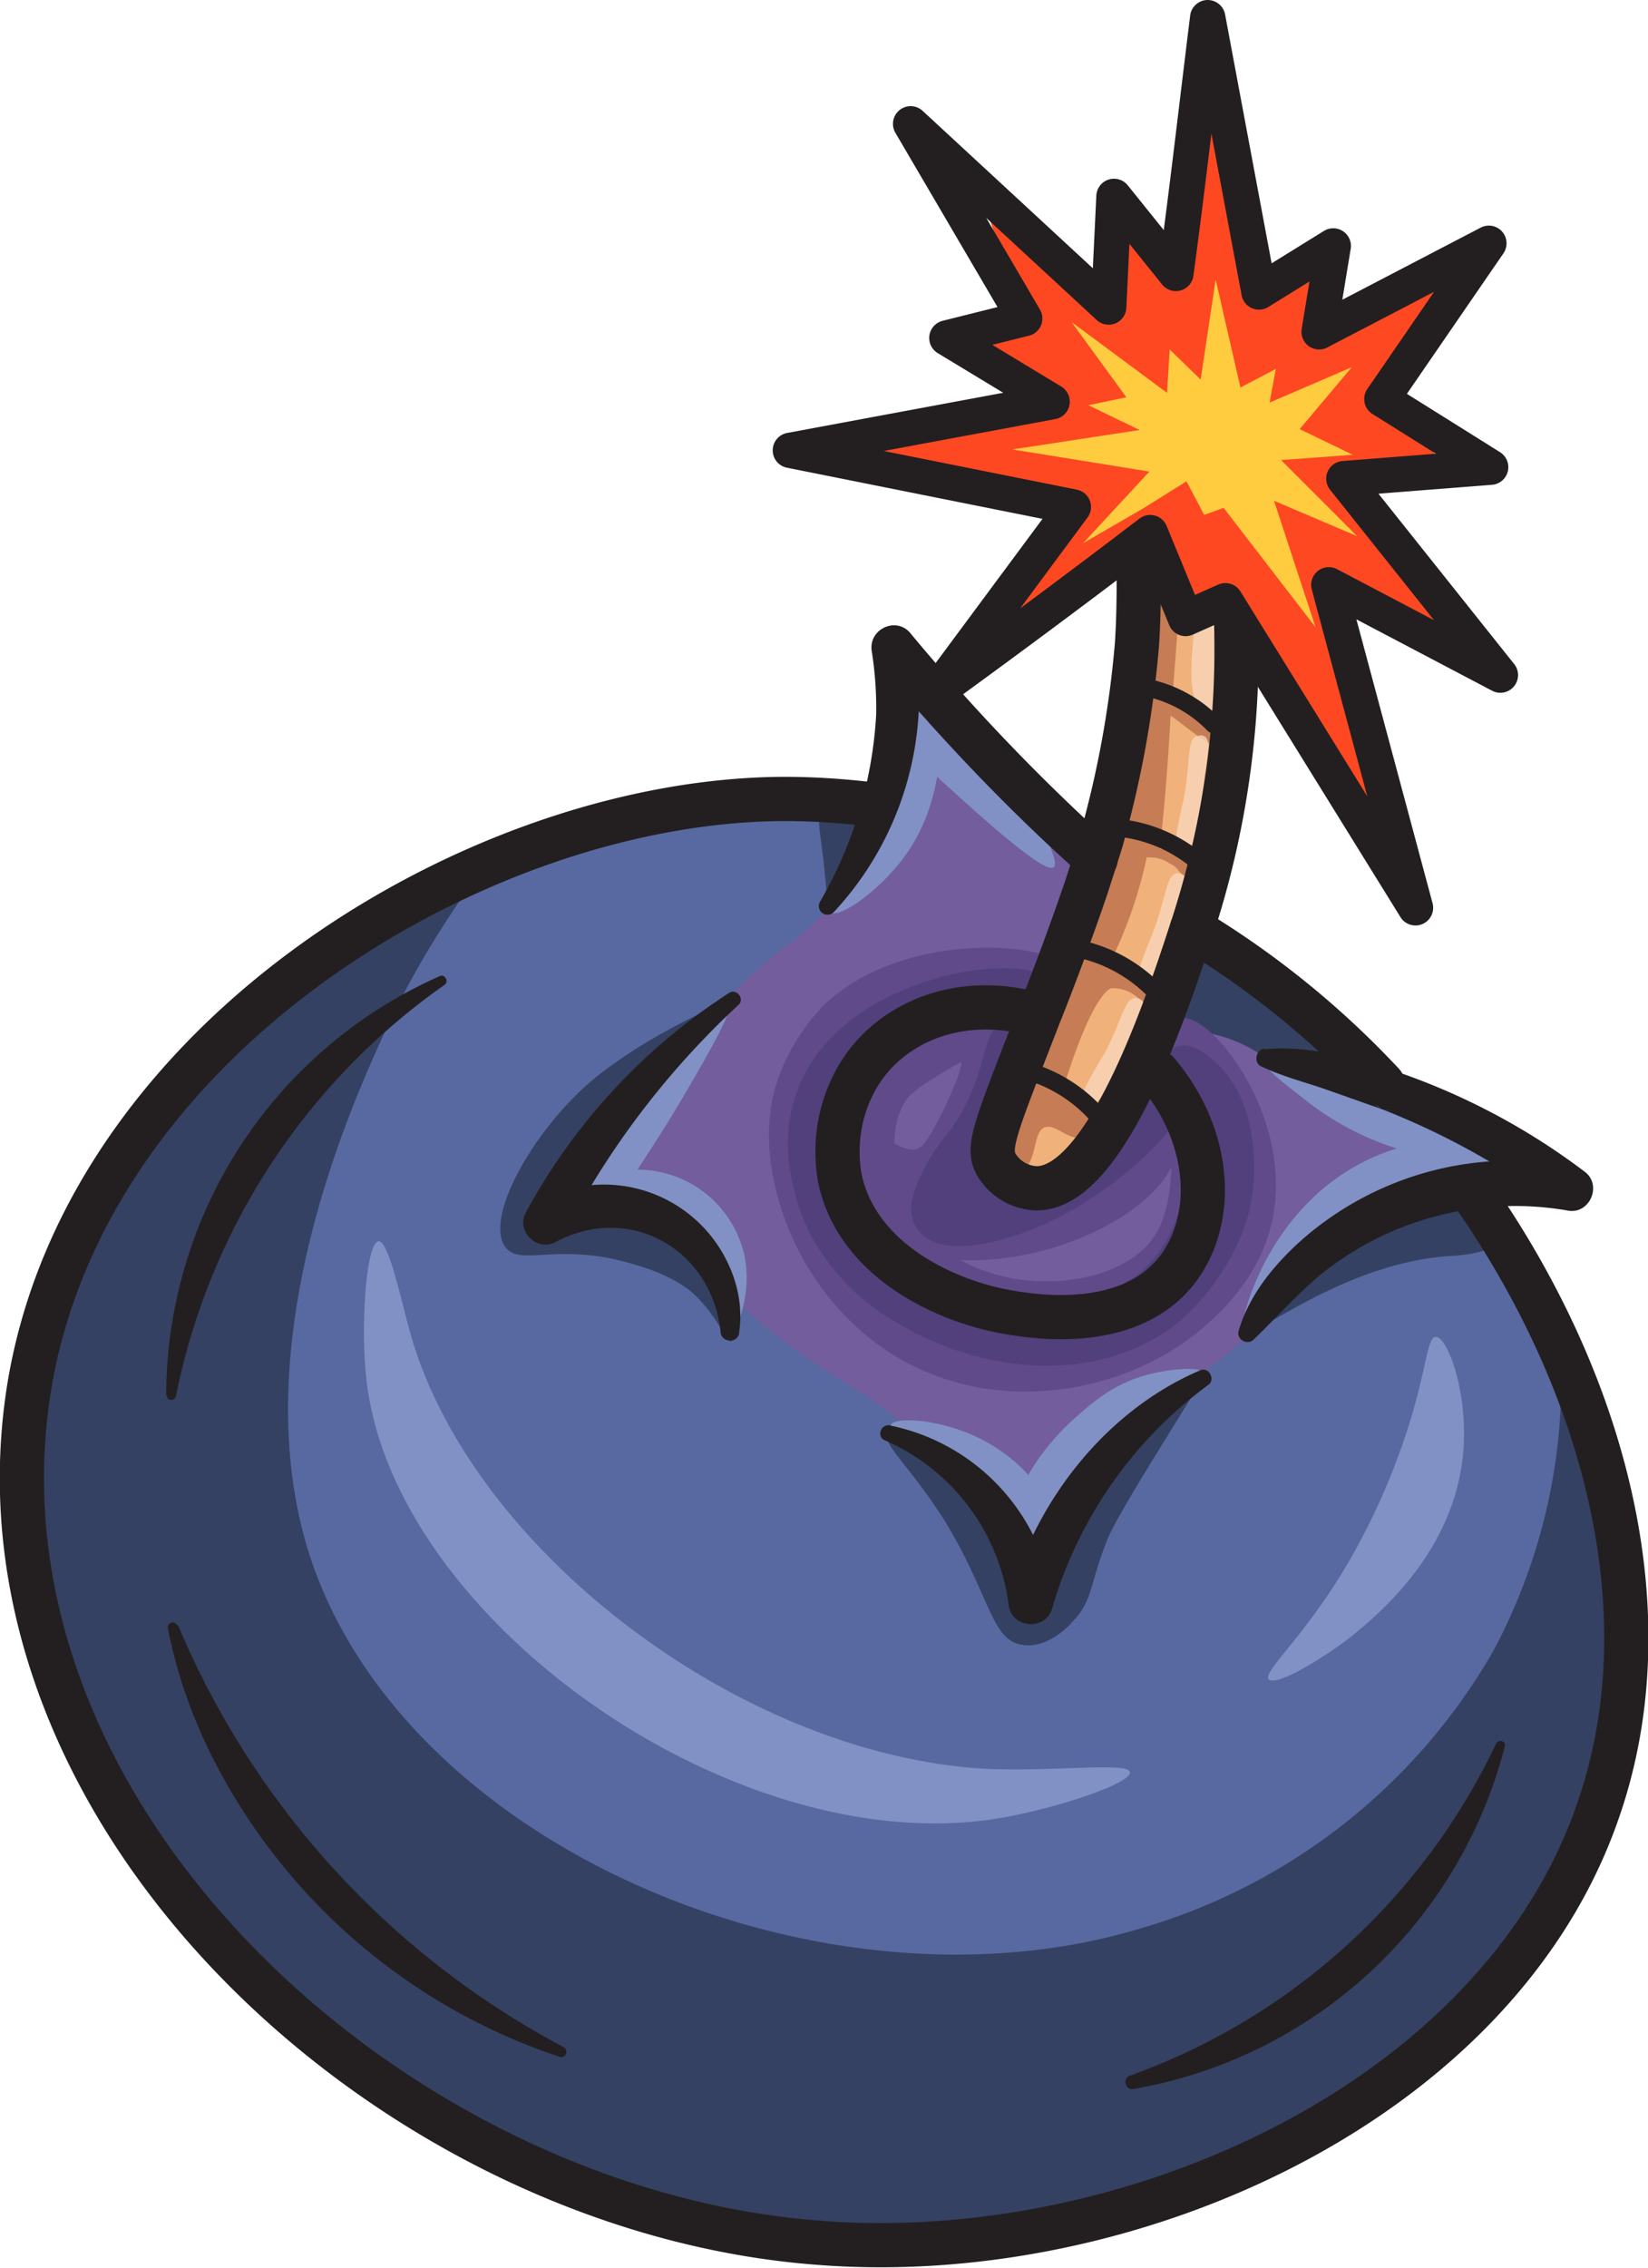
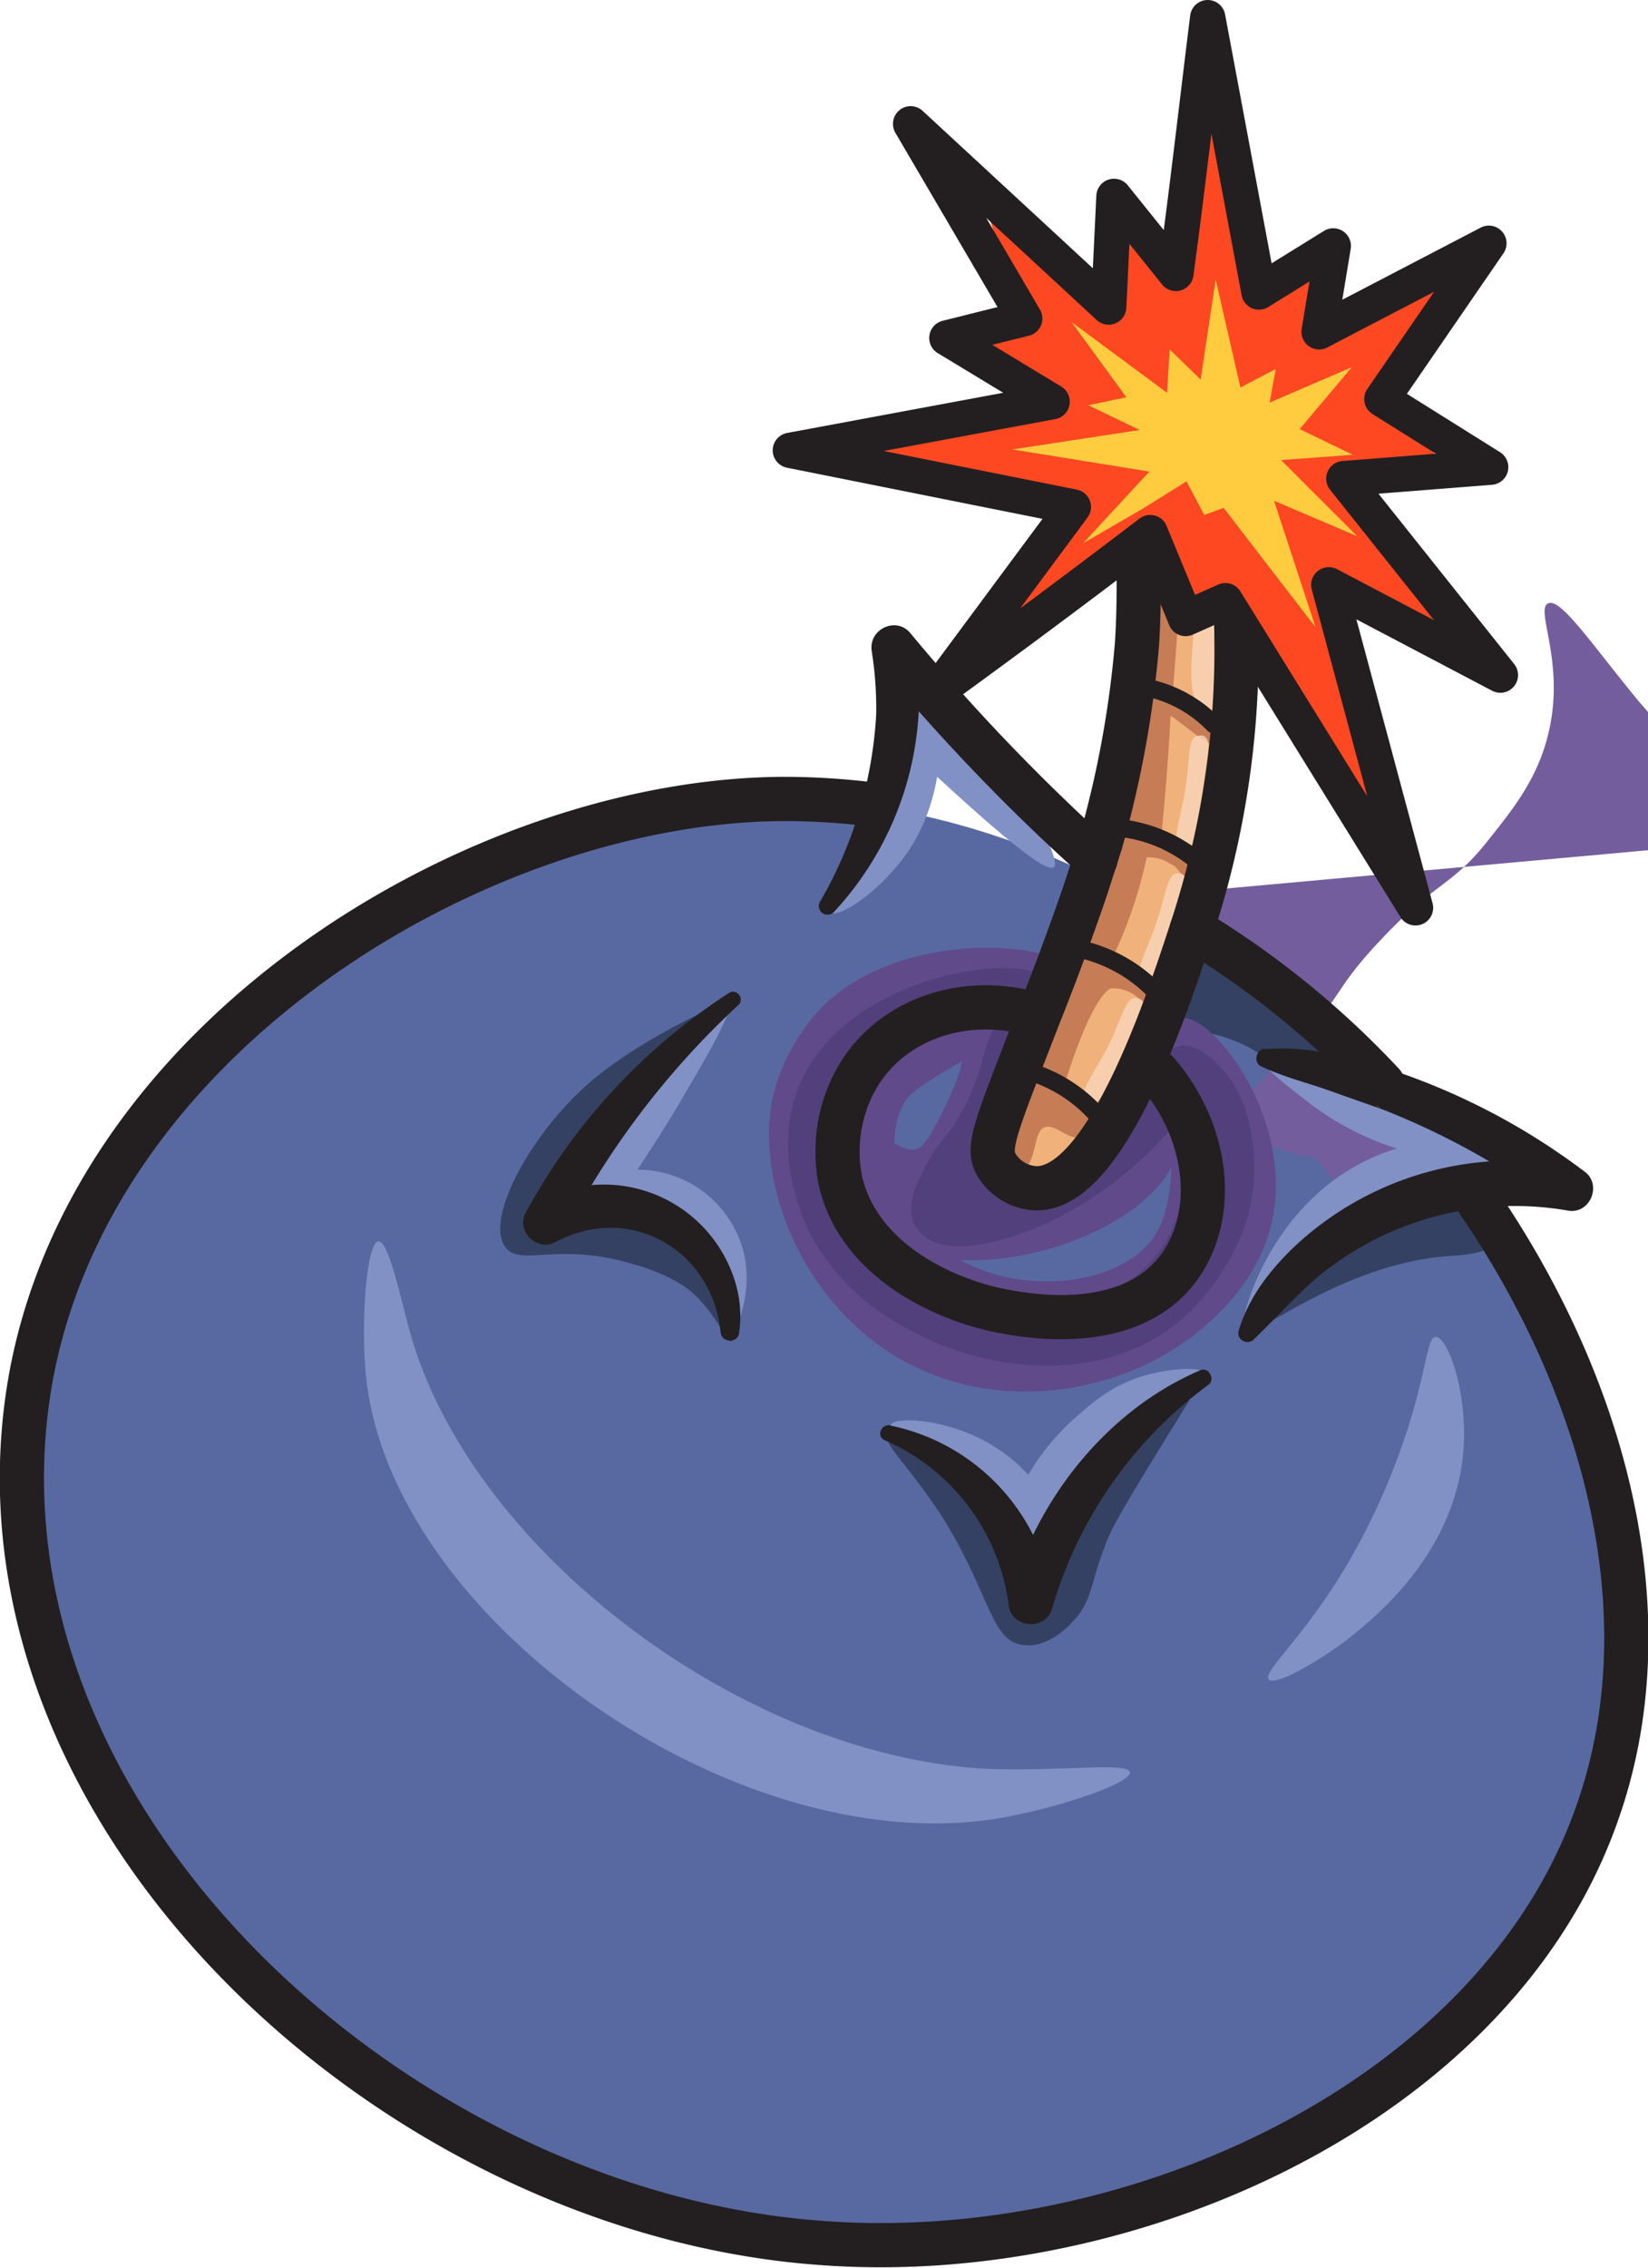
<svg xmlns="http://www.w3.org/2000/svg" viewBox="52.8 11.9 186.4 256.3">
  <path fill="#5869a1" d="M233.6 216.4c-9.8 30.3-45.8 47.5-75.2 49-49 2.7-105.2-36.2-102.9-86.3 2-40.6 41.5-74 80.1-76.7 59.6-4 113.6 66 98 114Z" />
-   <path fill="#735d9d" d="M179.6 113.4c7.5 6.6 11 6.5 26 17.3a571 571 0 0 0 18.7 13 54 54 0 0 0-16 6.8c-7.4 4.6-6.8 6.7-18.5 15.8-7.5 6-9.5 6.5-12.5 10.8-3.7 5.4-3.9 9.4-6.6 10-3.1.6-5.2-4-11.3-10.2-9.5-9.7-14.5-8.9-25-19.7a88 88 0 0 1-6.6-7.7c-3.3-.6-8.1-1.8-8.7-4.4-.4-2 2-3.7 6-8 5.9-6.1 4.5-6.5 10-12.3 6.2-6.6 8-6 12.1-11.2 2.7-3.4 5.7-7 6.9-12.4 1.8-7.9-1.6-13.7-.1-14.4 1.4-.7 5 4.7 10.2 11 0 0 6.3 7.5 15.4 15.6Z" />
+   <path fill="#735d9d" d="M179.6 113.4c7.5 6.6 11 6.5 26 17.3a571 571 0 0 0 18.7 13 54 54 0 0 0-16 6.8a88 88 0 0 1-6.6-7.7c-3.3-.6-8.1-1.8-8.7-4.4-.4-2 2-3.7 6-8 5.9-6.1 4.5-6.5 10-12.3 6.2-6.6 8-6 12.1-11.2 2.7-3.4 5.7-7 6.9-12.4 1.8-7.9-1.6-13.7-.1-14.4 1.4-.7 5 4.7 10.2 11 0 0 6.3 7.5 15.4 15.6Z" />
  <path fill="#f0b27a" d="M184.5 72.8c-.8.5-1 1.4-1.2 1.8-3.2 11.5-2.9 21.4-2.9 21.4.5 4.4 1.3 8 .1 12.4-1.1 4.2-3.5 8-5.6 11.8a80 80 0 0 0-5.2 10.6c-1 2.4-1.4 5.4-2.5 8a3.7 3.7 0 0 0-3 2.5c-.2.5-.2 1-.2 1.5-.7 1-.6 2.4 0 3.5a3.6 3.6 0 0 0 3 1.9c1.3 0 1.4-1 4.4-3.4 1.9-1.5 3.3-2.3 4.3-4.4l.3-.6a24 24 0 0 0 2.2-3.5c.3-.7.4-1.3.4-2 2.5-5 4.3-9.4 5.5-12.3 4.3-11.2 9-23.3 6.3-37a44 44 0 0 0-.7-2.9c1.4-2 1.6-4.5.6-6.4-1.3-2.3-4.2-3.8-5.8-3Z" />
-   <path fill="#344163" d="M229.3 164.3a65 65 0 0 1-7.6 34.2 67.8 67.8 0 0 1-39.7 31.3c-36 11-83.8-9.2-94.3-42.5-7.7-24.7 6-53 9.2-60a104 104 0 0 1 9.4-15.7c-2.1.8-43.3 17-49.9 55.6-4.5 26.2 9.5 48.5 13 54.2A91.3 91.3 0 0 0 87.6 242c29.7 25.3 65 23.7 70.8 23.4 17.9-1 31-6.8 35.7-9.1 6.3-3 20.9-10 30.5-23.4 19.8-27.5 6.3-64.4 4.7-68.7Zm-78-61.5c-3.5-.8-4.9-.3-5.4.4-.7.8-.5 1.8-.1 4.8.7 5.7.5 7 1 7 .5.1 1.7-2 4.5-12.2Z" />
  <path fill="#344163" d="m123.2 137.7 6-7 6-5.7s-9.6 3.9-16 9.5c-6.7 6-11.6 15.4-9.2 18.4 1.7 2.2 5.9-.7 14.5 1.9 4.2 1.2 6 2.7 6.6 3.2 2.8 2.5 3.9 5.7 4.4 5.5.5-.2.3-2.1-.2-3.8-1.8-6-7.3-9.4-8.3-9.6-4.4-.7-8.8-1.2-13.1-1.7 4-4.5 7.2-8.1 9.3-10.7Zm65.8 29.9a58.8 58.8 0 0 0-19.7 21.7c-1.5-3-4-7-8.2-10.6-3-2.5-7.1-5-7.8-4.3-.6.7 2.6 3.5 6.3 9.3 5.2 8.5 5.3 13.6 8.8 14.1 2.7.5 5.2-2 5.6-2.5 2.5-2.5 2-4.4 4.1-9.5.7-1.7 3-5.6 7.8-13.3l3-4.9Zm32.6-18.6a5.4 5.4 0 0 0-3-1.8c-4-1-9.5 1.7-11.4 2.6a39.4 39.4 0 0 0-13.8 12.6c.8 1.3 10.5-7.4 22.8-8.5 1.7-.1 5.8-.3 6.4-2.2.3-1.1-.8-2.6-1-2.7Zm-20.2-20.2c-1.7-1.6-3-2.6-4-3.4a36.7 36.7 0 0 1-3.8-3.7l-1.7-2c-1-1.3-1.2-1.5-1.4-1.6-.8-.2-2.2 1-5.4 7.8l.1 2.5a16.5 16.5 0 0 1 11.7 3.8c.7.7 1.5.6 2 .6 1.9.2 4.2-.4 4.4-1.5 0-.4 0-.8-1.9-2.5Z" />
  <path fill="#604a8a" d="M186.3 127c-1.3.3-2.6 2.4-2.6 4.3 0 1 .4 1.7.6 2 1.3 2.9 1.2 6.1 1 9.4 0 2.6-.2 6.6-2.2 9.3-4.6 6.2-19.5 6.8-25.8-1.2-3.1-4-4.6-10.7-2-14.6.9-1.3 4.2-3.2 11-7 .4-.3 2.2-1.3 4.1-3.1 2.2-2 3.6-3.3 3.4-4.3-.6-2.8-12.4-4.4-21.7-.3a21 21 0 0 0-6 3.9s-3.9 3.6-5.6 9.4c-2.6 8.7 1.8 23.2 13.6 30.4 11.7 7 26.1 4 34.5-3 1.7-1.5 7.2-6 8.3-13.5 1.7-11.3-7.3-22.5-10.6-21.7Z" />
  <path fill="#604a8a" d="M181.1 136.2c-4.5 5.5-7 9.2-9 10.7-1.8 1.5-5.3 2.6-12.3.4a70.3 70.3 0 0 0 7.4-8.6c3.4-4.7 5.1-7.1 4.5-8.6-1.5-3.3-13.1-1.2-13.1-.4 0 .3 2 0 2.8 1.4.3.5.5 1.3-2 6.5-1.8 3.5-2.3 4-3 4.2-1.5.3-2.8-1.3-3.5-.7-.5.3-.3 1.3-.3 2.2.4 4.2-1.5 5.6-.7 7.5.8 2 3.7 2.5 5 2.9 12.6 3 29-5.1 29.1-12.6.1-2.4-1.5-6-3.1-6.1-.8 0-1.4.7-1.8 1.2Z" />
  <path fill="#51407c" d="M190.2 131.9c-.7-.7-2.6-2.3-4.3-1.7-1.3.5-2.5 2-2.4 3.6 0 .7.3 1.2.5 1.5-.9-.3-1.8-.3-2.6 0a3 3 0 0 0-1.5 1.5c-1.8 2.8-6 6.3-7.6 7.3-1.5 1-3.8 2-7.4 2.2l.2-.3c1-1.5 1.6-3.3 2.5-4.8 2-3 4.2-5.6 5-9.3.5-2.3-1.1-3.9-3-4.2 2-2.7 2.3-4.1 1.8-4.9-2.2-3.6-23.4-1-28.4 12.3-2.7 7.1.5 14.2 1.1 15.6a25 25 0 0 0 10 10.6c8 5 21.1 7.7 31 .8 3.8-2.7 7.5-8 8.8-12.6 1.7-6.1.6-13.9-3.7-17.6Zm-8.2 23.6c-5.1 4.7-15.3 3.7-21.2 1.2-.5-.3-1.8-1.3-3.8-2.3-2.8-1.3-4-1.2-5.2-1.8-3.3-1.7-4.4-8.2-3.1-12.9 2.2-8.3 12.3-13.3 19.4-12.1h.2a3 3 0 0 0-1.9-.2c-2.4.6-1.9 4.9-4.7 10-1.8 3.3-3 3.5-4.8 7.5-1 2-1.4 3.9-.6 5.5a4 4 0 0 0 1.6 1.6c3.4 2 11.6-.2 18.4-4.7a42 42 0 0 0 9.9-9c.4 1.5 1 4 .7 7-.2 1-.7 6.5-4.9 10.2Z" />
  <path fill="#c67c55" d="M173.9 117.2a237 237 0 0 0-5.8 18.8c-1.4 5.3-3.2 7.9-2.2 8.7.5.5 1.5.2 2.1-.1 2.3-1.2 1.5-4.8 3-5.3 1.3-.4 2.5 1.6 4.7 1.2l1-.3c0-.5 0-2.1-1.1-3.6-.9-1.2-2-1.7-2.5-1.8 3.4-11 5.4-11.2 5.4-11.2a4.3 4.3 0 0 1 3.8 2h1c.2-.5-1.3-2.2-4.8-5.2a50 50 0 0 0 4-11.6c.6 0 1.6 0 2.6.7.5.2.8.5 1 .8.3.4 1.1 1 1.6.5-.2-1.6-2.3-2.7-3.7-3a277.2 277.2 0 0 0 1.2-15c.8.4 6.3 5.2 4.6 2.3 0-2-2.9-3.2-4.4-4.2l.5-6.6.1-1.7.3-7.1c1.4.3 2.5 2 3.8 1.8.5-.7-.7-1-1.1-1.4-.6-1-1.9-1.5-2.5-2.5-.6-.1-1.6-.4-2.7 0-7 2-2.6 21-10 43.8Z" />
  <path fill="#8191c5" d="M137 153.8a12.4 12.4 0 0 0-12.1-9.7c1.3-2 3.3-5 5.5-8.8 2.7-4.6 5.8-10 5-10.7-.4-.2-1.1.2-1.6.5-6.8 5-9.7 9.4-9.7 9.4a50 50 0 0 0-5.7 12.4c2.8.4 6.4 1.4 10 3.7a14 14 0 0 1 4.9 4.6c2.2 3.7 1.4 7.2 2.1 7.3.7 0 2.5-4.3 1.6-8.7Zm45.5 13.5c-3.7 1-6.1 3.1-7.7 4.5a26.8 26.8 0 0 0-5.7 6.8 18 18 0 0 0-4-3.3c-5-3.1-11.1-3.3-11.5-2.4-.2.8 3.7 1.4 7.9 5.4 4.9 4.7 6 10.5 8.2 10.1.8-.1 1.7-1.1 2-1.8.6-1 .6-2 .6-2.2.1-2.7 3.6-7.2 6.2-9.7 5.4-5.5 10.8-6.6 10.4-7.6-.2-.8-3.8-.5-6.4.2Zm40.1-25.3c-8.4-8.2-26-13.1-27-10.7-.3 1 2 2.7 5.2 5.2 3.9 3 7.7 4.5 10 5.2-1.6.5-3.7 1.3-6 2.8-9.5 6.2-12 17.6-11.4 18 .6.2 2.3-8.5 10.1-13 8.9-5.3 19.9-2 20.6-5 .2-.8-.7-1.8-1.5-2.6Zm-54.2-39.6c-3.7-4.3 2.2 2.3-4.7-5.7-3.4-4-5-5.3-5.8-6-.2 0-.5-.4-1-.6-1-.5-2.3-.5-3-.3-1.5.6-1.6 3-2 7-.6 4.6-1 7-1.4 9-1.2 5.8-4.5 8.6-3.8 9.2.9.8 5.6-2.3 8.7-6.7 2.2-3.2 3-6.4 3.4-8.6 10 9.2 12.6 10.7 13.2 10.2.3-.3 0-1.3-.5-2.5-.9-2.3-2.1-3.8-3.1-5ZM164 211.8c-27.6-1.7-57.7-24.7-64.7-48.9-1.1-3.8-2.5-10.8-3.7-10.7-1.4.2-2 9.5-1.4 15.2 2.7 27.3 41.3 54.6 71 50.1 6.5-1 15.6-4 15.4-5.3-.2-1.2-8.8 0-16.6-.4Zm47.3-36.3a76 76 0 0 1-6 13c-4.9 8.4-9.7 12.3-9 13.2.7.8 5.3-1.8 8.9-4.5 2.9-2.3 11.6-9.2 13-20.2.9-7.1-1.6-14-3-14-1.1 0-1 4.4-3.9 12.5Z" />
  <path fill="#f9d6bd" d="M188.7 103.7c.2-5.5 1.4-8 .3-8.6-.4-.2-.7 0-.8 0-1.2.3-.7 2.9-1.5 7-.4 1.9-1.2 5-.7 5.2h.5c.2.2.1.6.3.7.2 0 .6-.3.6-.4 1.2-1.3 1.3-4 1.3-4Zm1.9-22.5c-.2-.3-1.2-1.5-2-1.3-.7.3-.6 1.6-1 6.3-.1 2.8 0 3.7.4 4.9.1.3 1.1 2.7 2.1 2.6 1.8-.1 4-8.4.5-12.5Zm-5.7 38c1.1-5.3 2.7-7.7 1.7-8.4a1 1 0 0 0-.7-.2c-1.2.2-1.2 2.8-2.7 6.7-.7 1.8-2 4.8-1.6 5 0 .1.3 0 .4.2.2.2.1.5.3.6.2.2.6-.2.6-.2 1.4-1.1 2-3.7 2-3.7ZM179 133c2-5 3.8-7.2 3-8-.3-.3-.7-.3-.8-.3-1.2 0-1.5 2.6-3.5 6.3-1 1.7-2.7 4.4-2.3 4.8l.4.1c.2.3 0 .6.2.7.1.2.6 0 .7-.1 1.5-1 2.4-3.4 2.4-3.4Z" opacity=".8" />
  <path fill="none" stroke="#231f20" stroke-linecap="round" stroke-linejoin="round" stroke-width="5" d="M218.8 146c15.5 21.8 22.5 48.1 14.8 70.4-11.3 33.1-53 51.7-88 49-48.3-3.5-97.3-48.3-89.5-96.7 6.5-39.7 51-66.4 85.4-66.5 3.9 0 7.2.3 9.8.6m57.9 31.6a100.5 100.5 0 0 0-21.6-17.5" />
  <path fill="#231f20" d="M145.5 113.9a47.3 47.3 0 0 0 6.4-21.2 41 41 0 0 0-.5-7.2c-.4-2.5 2.8-4 4.4-2a231 231 0 0 0 22.6 23.6c1 1 1.1 2.5.2 3.6-1 1-2.5 1-3.5.1-8.3-7.4-16-15.5-23.2-24.1l4.4-2a36 36 0 0 1-9.2 30.3 1 1 0 0 1-1.4 0 1 1 0 0 1-.2-1.1Zm-9.2 11.6a94.6 94.6 0 0 0-19.6 25.7l-3.4-3.3a15.5 15.5 0 0 1 21.8 6.7c1.2 2.5 1.7 5.2 1.3 7.9 0 .5-.5 1-1.1.9a1 1 0 0 1-1-1c-1-9.3-10.3-14.6-18.7-10.1-2.1 1.1-4.5-1.3-3.3-3.4a68.1 68.1 0 0 1 23-24.8c.8-.5 1.8.7 1 1.4Zm17.1 47.5a23.3 23.3 0 0 1 18.5 19.6l-4.9-.3c3.1-11 11-21 21.5-25.5 1-.5 1.8 1 1 1.6a48 48 0 0 0-17.7 25.3c-.7 2.5-4.5 2.3-4.9-.3a23.6 23.6 0 0 0-14-18.7c-1-.4-.5-1.9.6-1.7Zm42.4-42.5c5-.5 10.1 1 15 2.5l-.8-.1c.5 0 1.2.2 1.6.6l-.9-.5a76 76 0 0 1 21.3 11.3c2.1 1.5.6 5-2 4.4a35 35 0 0 0-28 7.4c-2.6 2.2-4.8 4.7-7.4 7.2-.7.7-2 0-1.7-1 1.1-3.7 3.5-6.8 6.2-9.4a36 36 0 0 1 31.9-9.1l-2 4.5a86 86 0 0 0-19.8-11l-.8-.5c.3.3 1 .6 1.6.6l-.8-.1-6.8-2.4c-2.4-.8-4.7-1.4-7-2.5-.8-.4-.6-1.8.4-2Z" />
  <path fill="none" stroke="#231f20" stroke-linecap="round" stroke-linejoin="round" stroke-width="5" d="M168.9 126.3c-6.8-1.6-13.6.4-17.7 5.3-3.3 4-4.2 9.2-3.4 13.5 2 9.5 12.4 14 19 15.1 2.8.5 14.3 2.4 19.6-5.4 4-5.9 3.1-14.9-2.7-21.7" />
-   <path fill="#231f20" d="M71.6 169.6a51.9 51.9 0 0 1 31-47.4c.5-.2 1 .6.5 1a74.7 74.7 0 0 0-30.4 46.5c-.2.6-1 .5-1 0Zm1.3 25.9a96.2 96.2 0 0 0 43.7 47.8.6.6 0 0 1-.4 1.1A68 68 0 0 1 77.6 212c-2.7-5-4.7-10.4-5.8-16-.2-.7.8-1 1-.4Zm107.7 51A73.1 73.1 0 0 0 222 209c.3-.6 1.2-.3 1 .3a52.6 52.6 0 0 1-42 38.7c-.9.2-1.3-1.2-.4-1.5Z" />
  <path fill="none" stroke="#231f20" stroke-linecap="round" stroke-linejoin="round" stroke-width="5" d="M192.6 81.9a101 101 0 0 1-5 35c-2.4 7.3-9.5 29.6-17.7 29.3a5.5 5.5 0 0 1-4.3-2.5c-1.3-2-.3-4.1 4.7-17a300.9 300.9 0 0 0 5.4-14.6l1.6-5a117.9 117.9 0 0 0 4.1-22.4c.2-3.1.2-5.8.2-7.7" />
  <path fill="none" stroke="#231f20" stroke-linecap="round" stroke-linejoin="round" stroke-width="2" d="M191.2 81.8a19 19 0 0 0-9.6-4.8m8.5 16.8a14.7 14.7 0 0 0-7.7-4.2m7.2 20.9a16.5 16.5 0 0 0-10-5m5.5 20.4a17 17 0 0 0-11.7-7m4.6 20.4a16.7 16.7 0 0 0-9.2-6.4" />
  <path fill="#fe4822" d="M216 65c1-1.5-6.1-4.7-5.9-9.2.2-2.4 2.2-3 5.5-8.2 1-1.5 3.8-6 3-6.8-1.6-1.4-14.1 10.7-16.6 8.6-1.2-1 .8-4.6-.7-5.6s-4.3 2.1-6 1.2c-1.7-1-1.4-4.5-1.4-7 .2-10-4.2-18.6-5.1-18.5-1.5.2.8 20.4-3 21.3-1.7.4-3.7-3.3-5.4-2.7-1.7.6-.2 5.4-1.9 6.3-2.8 1.5-11.1-10.2-13.6-8.9-1.3.7 3.2 6.5.8 11.1-1.1 2.1-3 2.8-2.7 4.3.4 2 4.2 1.8 4.7 4 .4 1.4-1.3 1.7-1.5 4.4 0 .3-.4 3.4 1.7 5.2l.6.5c2.6 1.6 7.9.6 8.6-1.7.5-1.7-1.7-4.2-4-5.3-2.5-1-4.5-.3-10.5 1-8.9 2-11.9 2-12 3.1 0 .8 1.5 1.7 8 4 6 2.2 11 3.7 14.6 4.7-5.2 7.5-6.2 10.1-5.6 10.6 1.4 1.1 11-9.4 15.6-7 2.7 1.4 2.4 6.9 4.7 7 1.4.2 2.3-1.9 3.5-1.6 1.1.3 1.2 2.3 1.8 4.2 1.1 3.7 3.6 5.4 5.8 7.6 6.7 6.6 8.4 15.7 9.2 15.4 1.5-.5-7.2-24.4-2.2-27.2 2.6-1.4 7.8 3.7 8.8 2.6 1.7-1.5-10.2-13.6-7.9-16.7 1.5-2 8.2 1 9.1-.6Z" />
  <path fill="none" stroke="#231f20" stroke-linecap="round" stroke-linejoin="round" stroke-width="4" d="M182.9 72.1a1247.4 1247.4 0 0 1-24.2 18l15.5-20.9-32-6.4 29.6-5.5-11.9-7.2 8.8-2.2-12.9-22 22.4 20.7.6-12.5 7 8.7c1.3-9.6 2.4-19.2 3.6-28.9l5.8 31 8.4-5.2-1.6 9.7 19.2-10L209.1 57l12.3 7.7-16.6 1.3 17.7 22.2L203.1 78l9.8 36.5-21.5-34.7-4.5 2-4-9.7Z" />
  <path fill="#ffcc40" d="m187 66.3-4.8 3-6.9 4 7.5-8.1a8331 8331 0 0 0-15.5-2.5l14.4-2.2-5.8-2.8 4.3-.9-6.2-8.5 10.8 8 .3-4.9 3.5 3.4 1.7-11.3 2.8 12.2 4-2.1-.7 3.8 9.3-4-5.9 7 6 2.9-8.1.6 8.6 8.6-9.4-4 4.7 14.3-10.4-13.5-2.2.8-2-3.8Z" />
</svg>